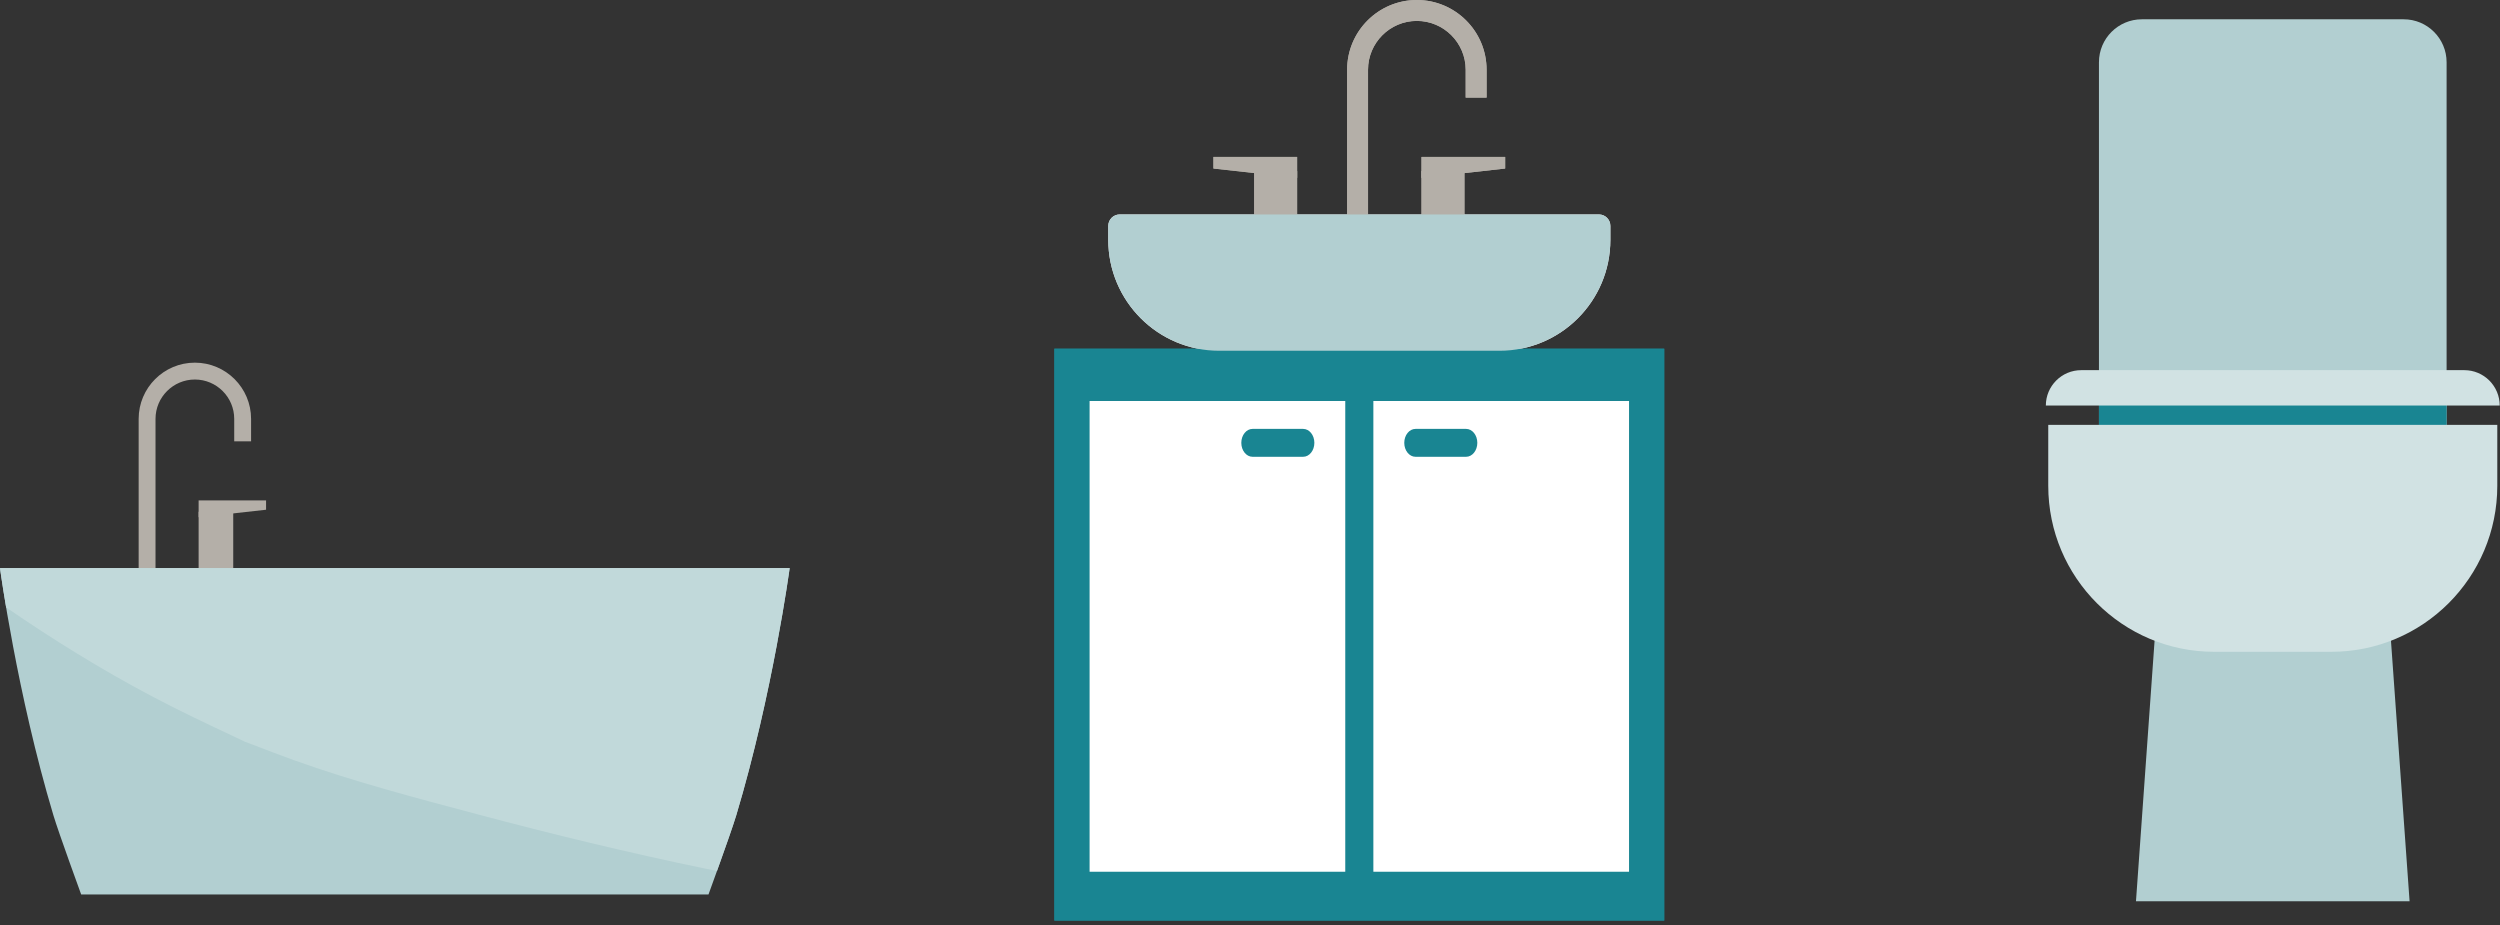
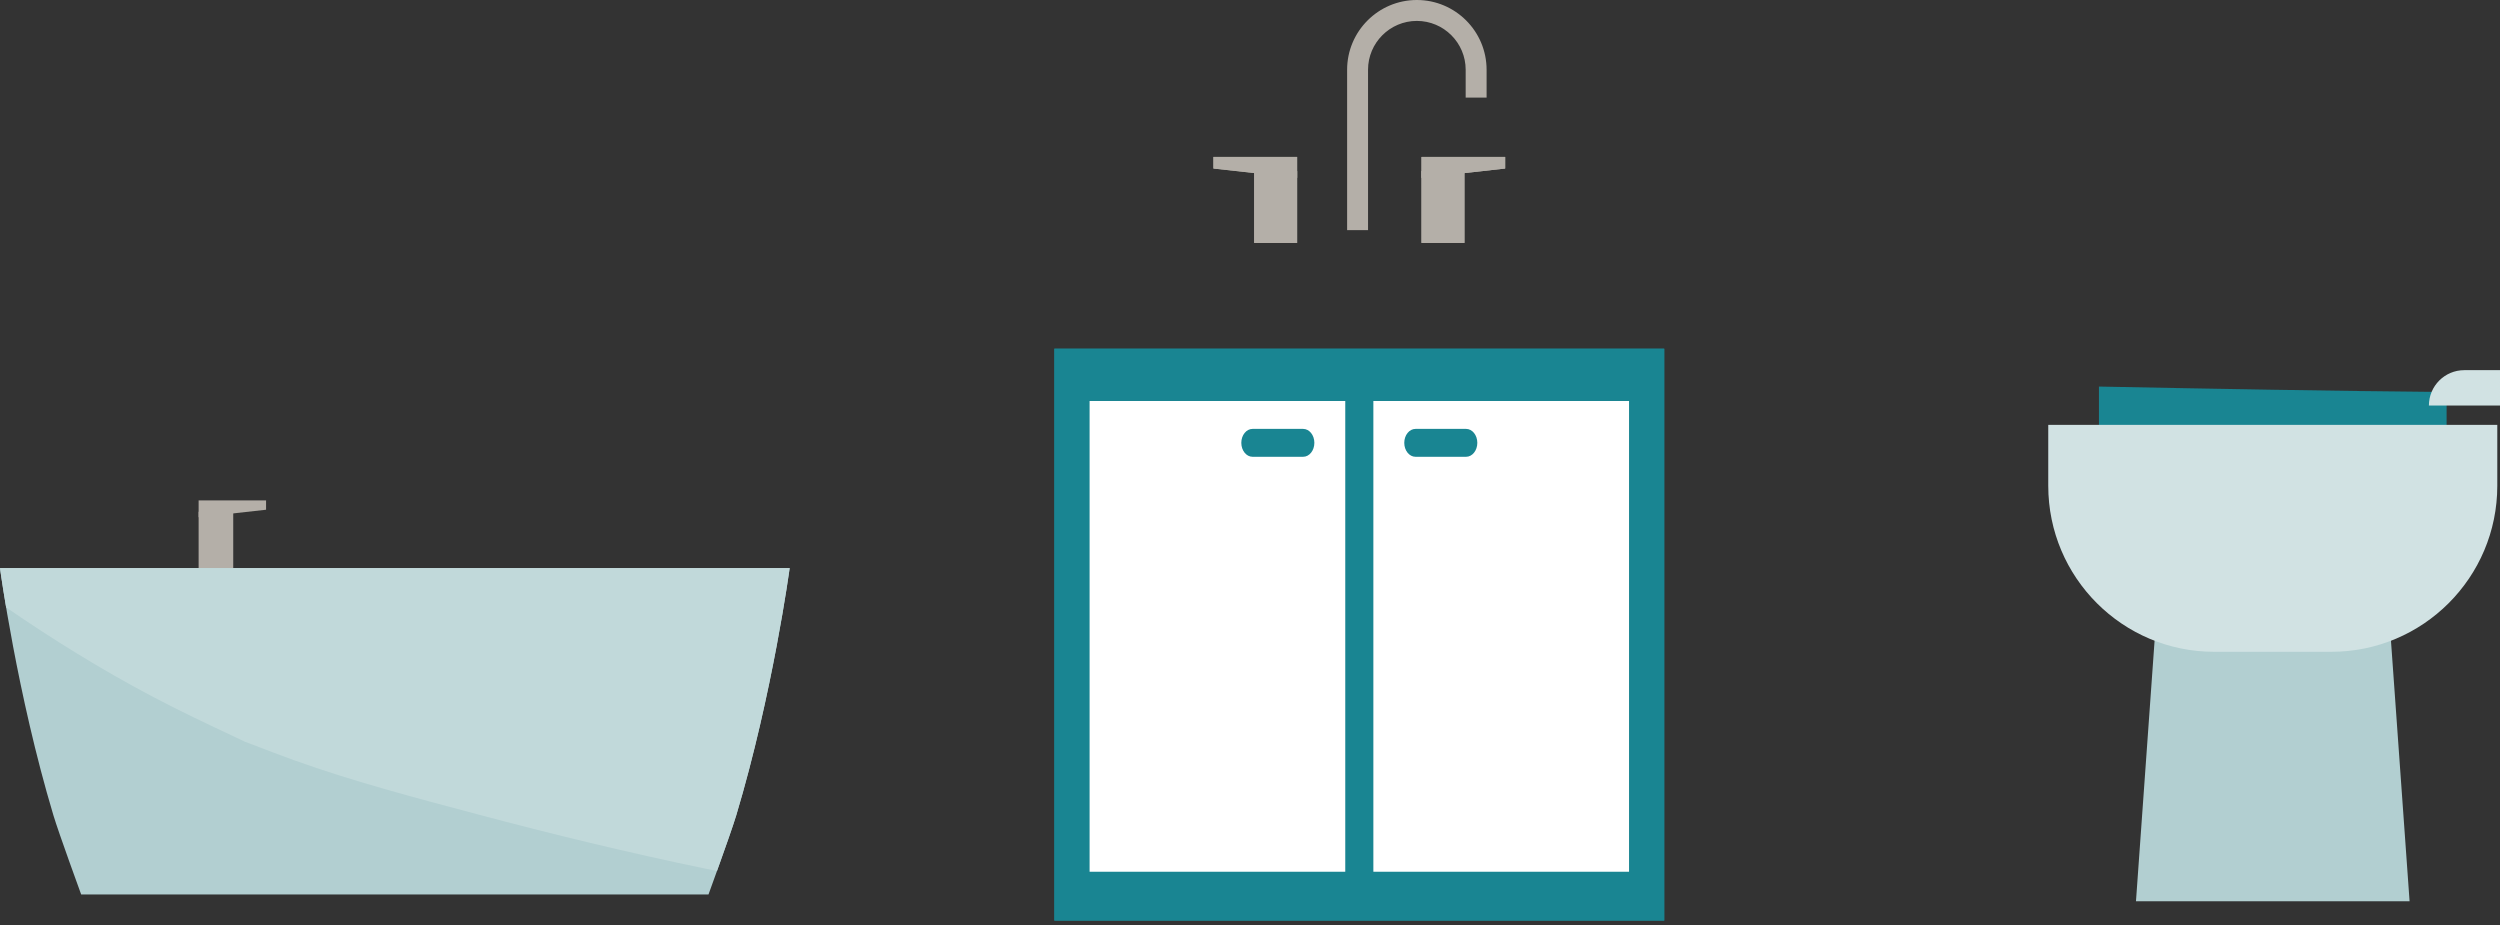
<svg xmlns="http://www.w3.org/2000/svg" id="a" width="208" height="77" viewBox="0 0 208 77">
  <rect x="0" y="0" width="208" height="77" fill="#333333" stroke="none" />
  <defs>
    <style>.b{fill:none;}.c{fill:#f0f0f0;}.d{fill:#fff;}.e{fill:#b4afa8;}.f{fill:#c1d9da;}.g{fill:#b2cfd1;}.h{fill:#d1e2e3;}.i{fill:#198592;}</style>
  </defs>
  <rect class="b" width="208" height="77" />
-   <path class="e" d="m16.213,30.173c-2.579,0-4.677,2.098-4.677,4.677v12.628h1.403v-12.628c0-1.805,1.469-3.274,3.274-3.274s3.274,1.469,3.274,3.274v1.871h1.403v-1.871c0-2.579-2.098-4.677-4.677-4.677Z" />
  <rect class="e" x="16.525" y="42.58" width="2.88" height="4.819" />
  <polygon class="e" points="16.525 43.034 22.137 42.41 22.137 41.631 16.525 41.631 16.525 43.034" />
  <path class="g" d="m23.213,47.266H0s1.407,10.443,4.445,20.572c.437,1.458,2.308,6.581,2.308,6.581h52.194s1.87-5.123,2.308-6.581c3.038-10.129,4.445-20.572,4.445-20.572H23.213Z" />
  <path class="f" d="m.508,50.534c3.897,2.676,7.904,5.161,12.094,7.378,2.317,1.226,4.682,2.343,7.054,3.457.287.135.525.248.72.343.176.066.375.14.614.231,1.155.441,2.307.888,3.471,1.306,4.993,1.79,10.136,3.135,15.258,4.5,6.259,1.668,12.557,3.193,18.899,4.508.344.071.69.136,1.034.206.579-1.61,1.341-3.761,1.601-4.627,3.038-10.129,4.445-20.572,4.445-20.572H0s.166,1.235.508,3.268Z" />
-   <path class="g" d="m199.982,1.605h-21.774c-1.974,0-3.575,1.6-3.575,3.575v37.679h28.924V5.18c0-1.974-1.6-3.575-3.575-3.575Z" />
  <path class="i" d="m174.633,42.859h28.924v-10.243c-9.642-.087-19.283-.266-28.924-.454v10.697Z" />
-   <path class="h" d="m205.03,30.797h-31.87c-1.627,0-2.946,1.319-2.946,2.946h37.761c0-1.627-1.319-2.946-2.946-2.946Z" />
+   <path class="h" d="m205.03,30.797c-1.627,0-2.946,1.319-2.946,2.946h37.761c0-1.627-1.319-2.946-2.946-2.946Z" />
  <polygon class="g" points="179.32 52.489 177.713 74.986 200.477 74.986 198.87 52.489 179.32 52.489" />
  <path class="h" d="m170.415,40.419c0,7.628,6.183,13.811,13.811,13.811h9.738c7.627,0,13.811-6.183,13.811-13.811v-5.07h-37.36v5.07Z" />
  <rect class="i" x="87.724" y="29.012" width="50.741" height="47.579" />
-   <path class="e" d="m117.882,0c-3.199,0-5.802,2.603-5.802,5.802v13.345h1.741V5.802c0-2.239,1.822-4.062,4.061-4.062s4.062,1.822,4.062,4.062v2.321h1.741v-2.321c0-3.199-2.603-5.802-5.802-5.802Z" />
  <rect class="e" x="104.348" y="14.233" width="3.573" height="5.979" />
  <polygon class="e" points="100.958 14.022 107.921 14.796 107.921 13.055 100.958 13.055 100.958 14.022" />
  <rect class="e" x="118.269" y="14.233" width="3.573" height="5.979" />
  <polygon class="e" points="118.269 14.796 125.231 14.022 125.231 13.055 118.269 13.055 118.269 14.796" />
-   <path class="c" d="m133.028,17.842h-39.866c-.528,0-.955.428-.955.955v1.157c0,5.097,4.132,9.23,9.229,9.23h23.318c5.097,0,9.229-4.132,9.229-9.23v-1.157c0-.528-.428-.955-.955-.955Z" />
  <rect class="d" x="90.303" y="33.363" width="21.272" height="39.166" />
  <rect class="d" x="113.913" y="33.363" width="21.272" height="39.166" />
  <path class="i" d="m108.069,35.684h-4.208c-.516,0-.935.52-.935,1.16s.419,1.161.935,1.161h4.208c.516,0,.935-.52.935-1.161s-.419-1.16-.935-1.16Z" />
  <path class="i" d="m121.627,35.684h-4.208c-.516,0-.935.52-.935,1.16s.419,1.161.935,1.161h4.208c.516,0,.935-.52.935-1.161s-.419-1.16-.935-1.16Z" />
  <rect class="i" x="87.724" y="29.012" width="50.741" height="47.579" />
  <path class="e" d="m117.882,0c-3.199,0-5.802,2.603-5.802,5.802v13.345h1.741V5.802c0-2.239,1.822-4.062,4.061-4.062s4.062,1.822,4.062,4.062v2.321h1.741v-2.321c0-3.199-2.603-5.802-5.802-5.802Z" />
  <rect class="e" x="104.348" y="14.233" width="3.573" height="5.979" />
  <polygon class="e" points="100.958 14.022 107.921 14.796 107.921 13.055 100.958 13.055 100.958 14.022" />
  <rect class="e" x="118.269" y="14.233" width="3.573" height="5.979" />
  <polygon class="e" points="118.269 14.796 125.231 14.022 125.231 13.055 118.269 13.055 118.269 14.796" />
-   <path class="g" d="m133.028,17.842h-39.866c-.528,0-.955.428-.955.955v1.157c0,5.097,4.132,9.23,9.229,9.23h23.318c5.097,0,9.229-4.132,9.229-9.23v-1.157c0-.528-.428-.955-.955-.955Z" />
  <rect class="d" x="90.654" y="33.363" width="21.272" height="39.166" />
  <rect class="d" x="114.264" y="33.363" width="21.272" height="39.166" />
  <path class="i" d="m108.42,35.684h-4.208c-.516,0-.935.52-.935,1.16s.419,1.161.935,1.161h4.208c.517,0,.935-.52.935-1.161s-.419-1.16-.935-1.16Z" />
  <path class="i" d="m121.978,35.684h-4.208c-.516,0-.935.52-.935,1.16s.419,1.161.935,1.161h4.208c.516,0,.935-.52.935-1.161s-.419-1.16-.935-1.16Z" />
</svg>